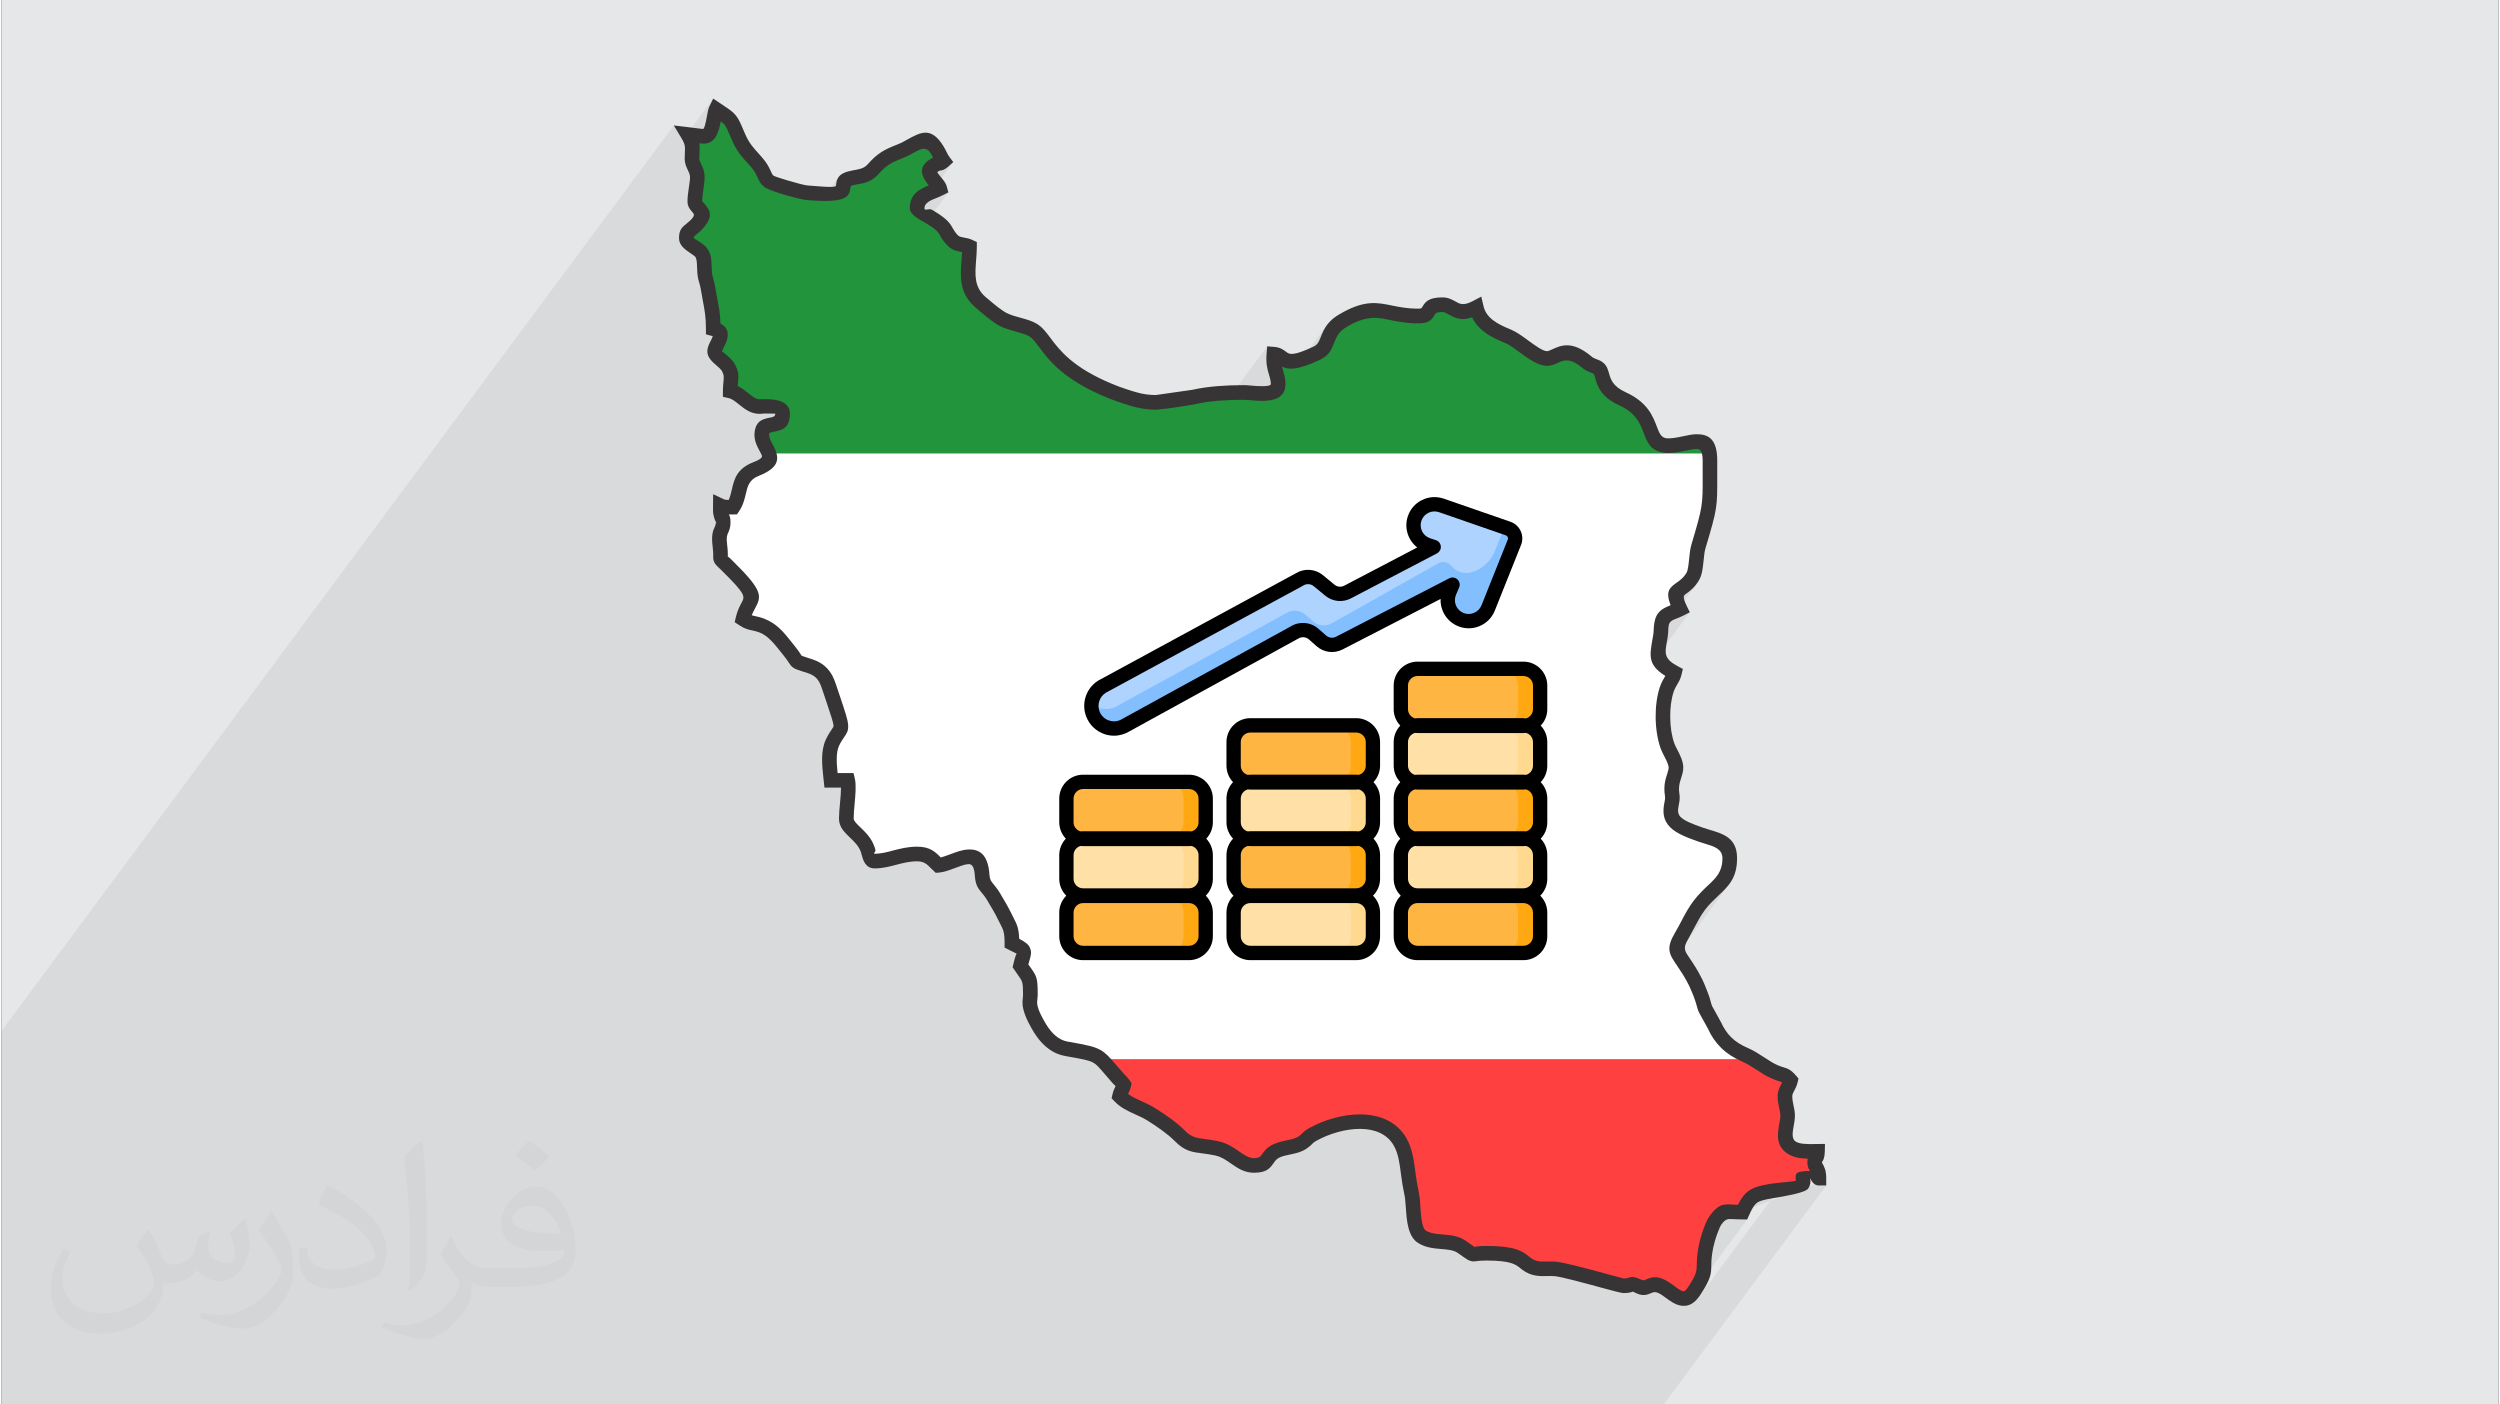
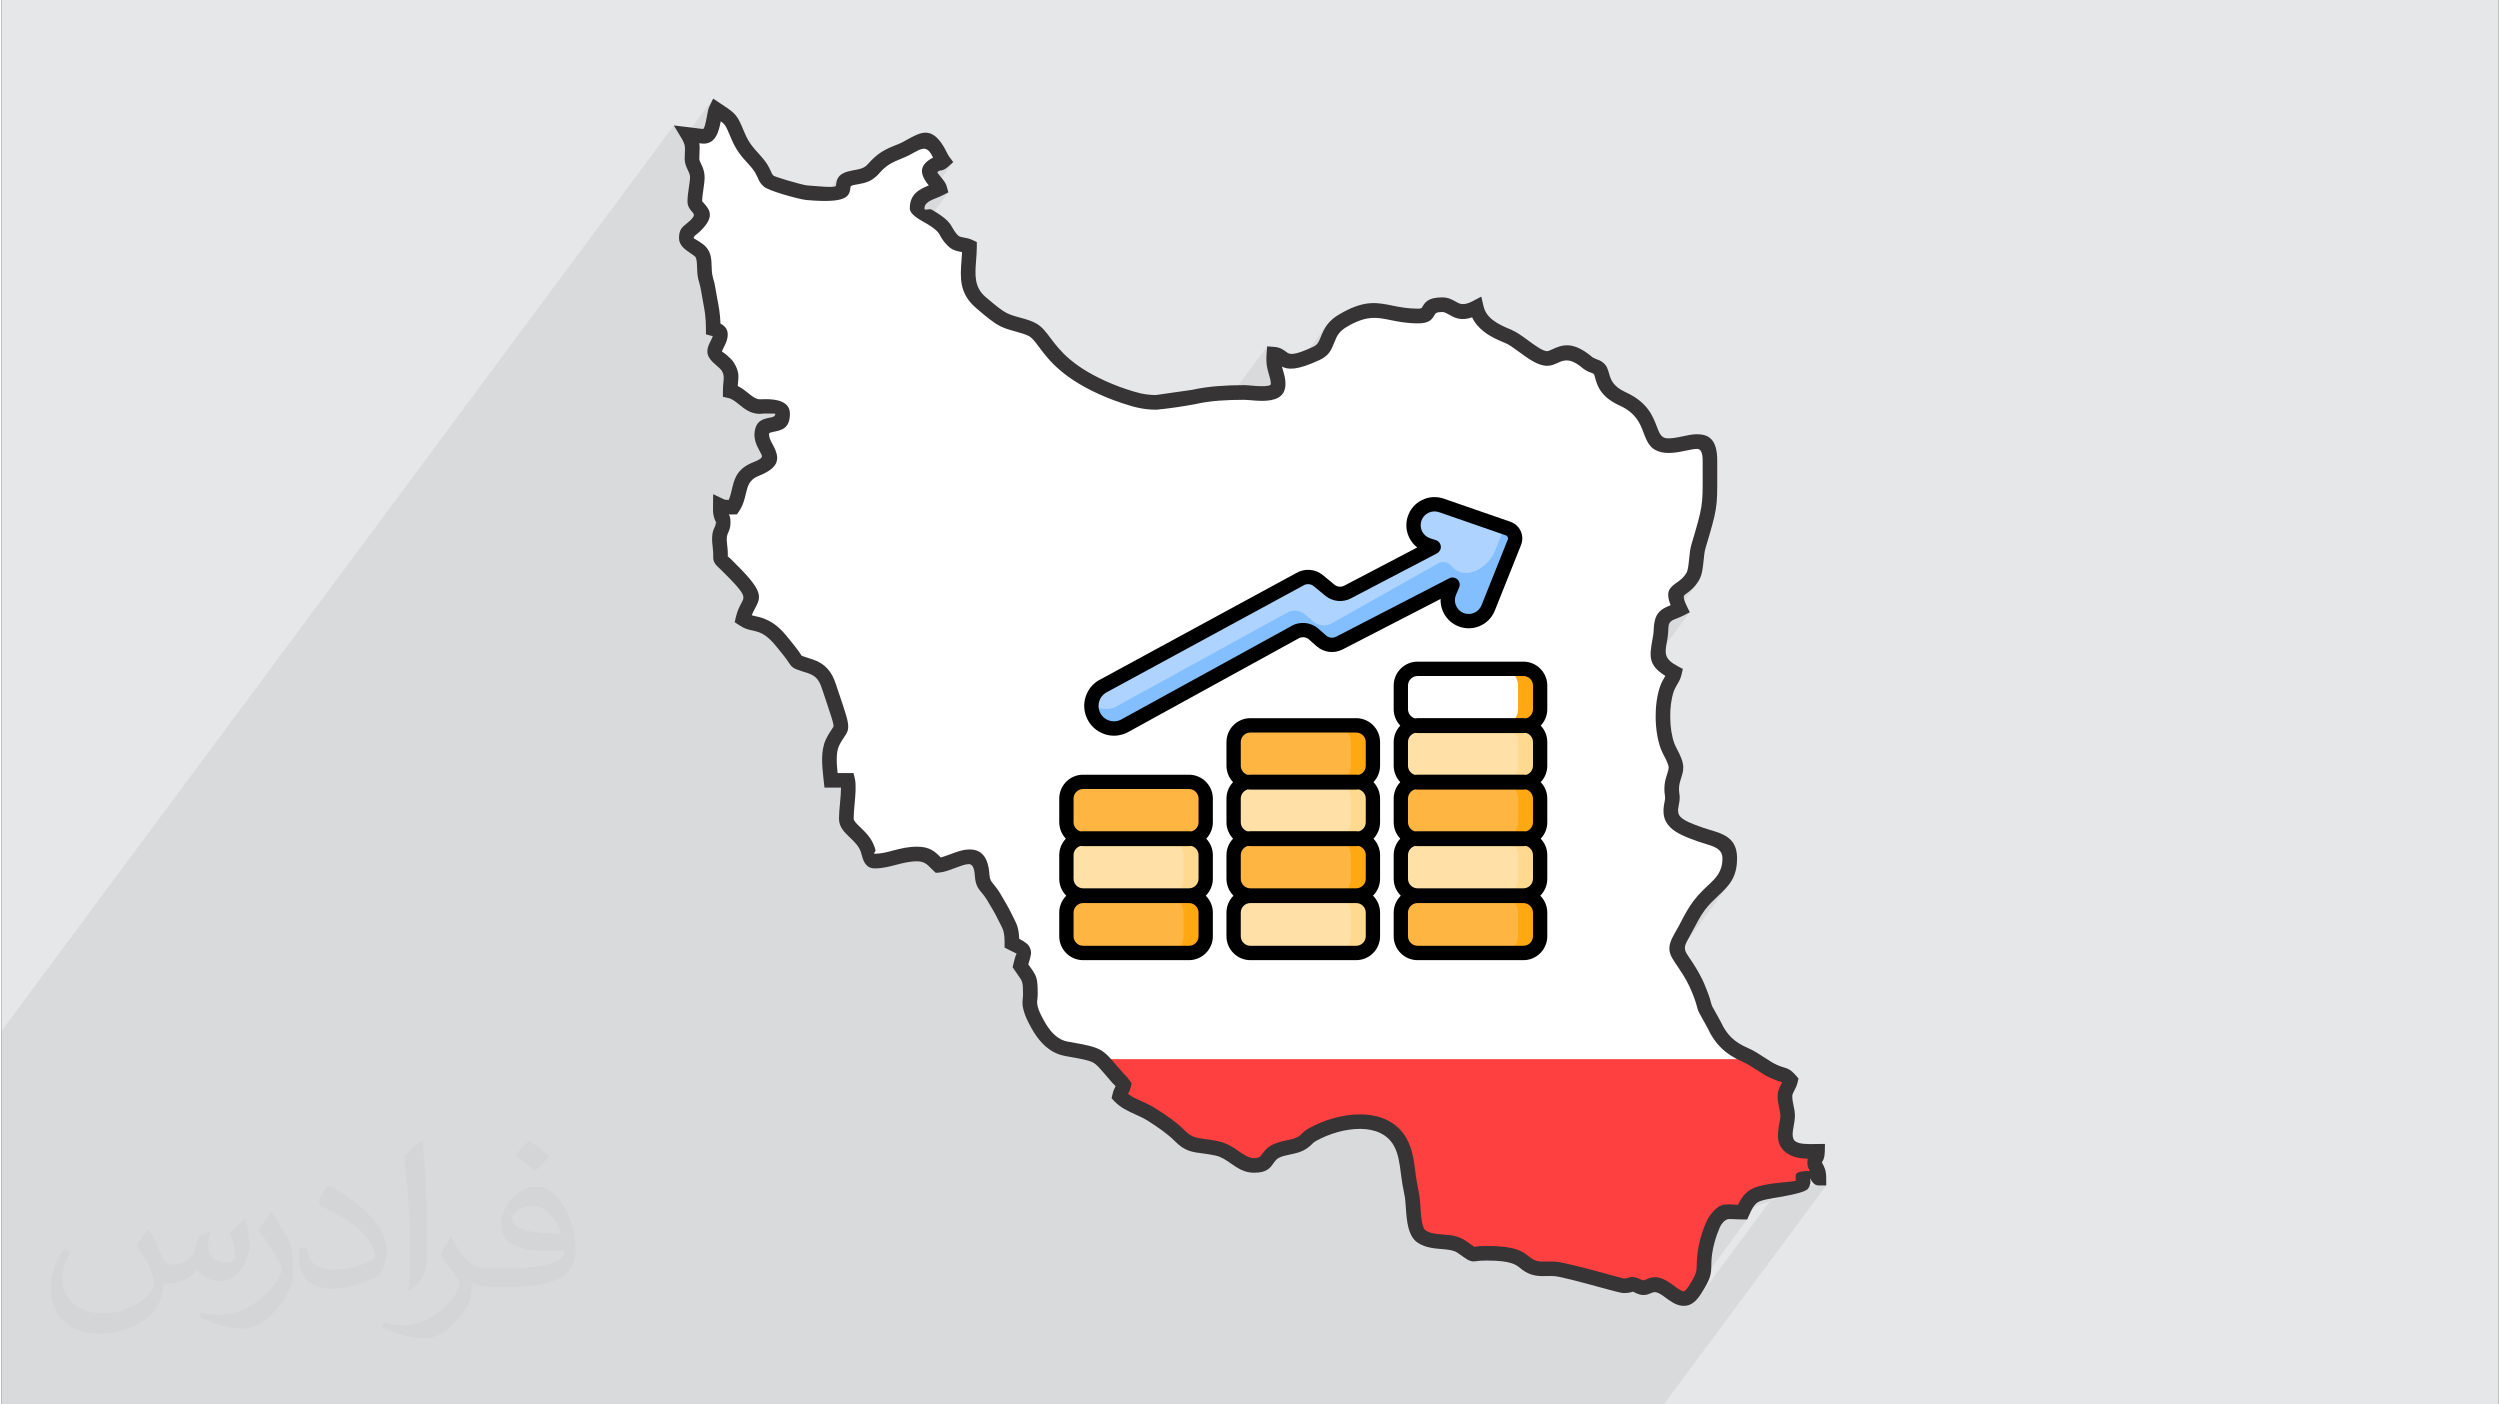
<svg xmlns="http://www.w3.org/2000/svg" xml:space="preserve" width="356px" height="200px" version="1.0" style="shape-rendering:geometricPrecision; text-rendering:geometricPrecision; image-rendering:optimizeQuality; fill-rule:evenodd; clip-rule:evenodd" viewBox="0 0 35599 20024">
  <rect x="0" y="0" width="35599" height="20024" fill="#333333" stroke="none" />
  <defs>
    <style type="text/css">
   
    .fil5 {fill:#22943B}
    .fil0 {fill:#E6E7E8}
    .fil4 {fill:#FF4040}
    .fil3 {fill:white}
    .fil6 {fill:#373435;fill-rule:nonzero}
    .fil12 {fill:#83BFFF;fill-rule:nonzero}
    .fil11 {fill:#AED3FF;fill-rule:nonzero}
    .fil9 {fill:#FFA812;fill-rule:nonzero}
    .fil7 {fill:#FFB541;fill-rule:nonzero}
    .fil10 {fill:#FFD98F;fill-rule:nonzero}
    .fil8 {fill:#FFE1A8;fill-rule:nonzero}
    .fil13 {fill:black;fill-rule:nonzero}
    .fil1 {fill:#373435;fill-opacity:0.031}
    .fil2 {fill:#373435;fill-opacity:0.078}
   
  </style>
  </defs>
  <g id="Layer_x0020_1">
    <g id="_1883531349984">
      <path class="fil0" d="M0 0l35599 0 0 20024 -35599 0 0 -20024z" />
      <path class="fil1" d="M2102 17537c67,103 111,202 155,311 31,64 48,183 198,183 44,0 107,-14 163,-45 63,-33 111,-82 135,-159l61 -200 145 -72 10 9c-19,76 -24,148 -24,206 0,169 145,233 262,233 68,0 128,-33 128,-95 0,-81 -34,-215 -78,-338 68,-68 136,-136 214,-191l12 7c34,143 53,285 53,381 0,92 -41,195 -75,263 -70,132 -194,237 -344,237 -114,0 -240,-57 -327,-163l-5 0c-83,101 -209,193 -412,193l-63 0c-10,134 -39,229 -82,314 -122,236 -480,403 -817,403 -470,0 -705,-272 -705,-631 0,-224 72,-432 184,-577l92 37c-70,134 -116,261 -116,384 0,339 274,500 591,500 293,0 657,-189 722,-404 -24,-237 -114,-348 -250,-565 42,-72 95,-144 160,-220l13 0 0 0 0 -1zm5414 -1273c99,62 196,136 290,221 -53,75 -118,143 -201,202 -94,-77 -189,-143 -286,-213 66,-74 131,-146 197,-210zm51 925c-160,0 -291,105 -291,184 0,166 320,219 702,217 -48,-197 -215,-401 -411,-401zm-359 894c208,0 390,-6 528,-41 155,-39 286,-117 286,-171 0,-14 0,-31 -5,-46 -87,9 -186,9 -274,9 -281,0 -496,-64 -581,-222 -22,-44 -36,-94 -36,-149 0,-153 65,-303 181,-406 97,-84 204,-138 313,-138 196,0 354,159 463,408 60,136 101,292 101,490 0,132 -36,243 -118,326 -153,148 -434,204 -865,204l-197 0 0 0 -51 0c-106,0 -184,-19 -244,-66l-10 0c2,24 5,49 5,72 0,97 -32,221 -97,319 -192,286 -400,410 -579,410 -182,0 -405,-70 -606,-161l36 -70c66,27 155,45 279,45 325,0 751,-313 804,-616 -12,-26 -33,-59 -65,-94 -94,-113 -155,-208 -211,-307 49,-94 92,-171 134,-239l16 -2c139,282 265,445 546,445l43 0 0 0 204 0 0 0 0 0zm-1406 299c24,-130 26,-276 26,-412l0 -202c0,-377 -48,-924 -87,-1281 68,-74 163,-160 238,-219l21 7c51,449 64,971 64,1449 0,126 -5,250 -17,341 -8,113 -73,200 -214,331l-31 -13 0 0 0 -1zm-1447 -595c7,176 94,316 397,316 189,0 349,-49 526,-133 31,-14 48,-33 48,-49 0,-112 -84,-257 -228,-392 -138,-126 -322,-237 -494,-310 -58,-26 -77,-52 -77,-76 0,-53 68,-159 123,-235l20 -2c196,103 416,254 579,425 148,158 240,316 240,489 0,127 -39,250 -102,361 -216,108 -446,191 -674,191 -276,0 -465,-129 -465,-434 0,-33 0,-85 12,-151l95 0 0 0 0 0zm-500 -503l172 278c63,103 121,214 121,391l0 227c0,183 -117,379 -306,572 -147,132 -278,188 -399,188 -180,0 -386,-56 -623,-159l26 -70c76,21 163,37 270,37 341,-2 690,-251 850,-556 19,-35 27,-68 27,-91 0,-35 -20,-74 -34,-109 -87,-165 -184,-315 -291,-453 56,-87 111,-173 172,-256l15 1 0 0 0 0z" />
      <path class="fil2" d="M25911 16798l-3 -49 -7 -38 -9 -30 -11 -23 -12 -20 -9 -19 -7 -20 -3 -23 2 -28 4 -18 6 -12 7 -10 8 -11 6 -17 5 -26 3 -40 -46 1 -48 0 -49 0 -50 -3 -48 -5 -46 -10 -44 -15 -40 -21 -46 -42 -28 -50 -12 -55 -2 -58 7 -60 10 -59 10 -57 6 -53 0 -36 -4 -35 -6 -35 -7 -36 -8 -37 -7 -38 -5 -41 -2 -42 3 -31 7 -27 11 -26 12 -26 13 -25 14 -27 12 -28 9 -32 -28 -31 -25 -21 -23 -15 -22 -11 -24 -8 -28 -9 -32 -11 -40 -15 -39 -18 -38 -21 -38 -22 -38 -23 -38 -25 -39 -25 -39 -25 -39 -25 -2197 0 1844 -2484 -46 54 -51 52 -55 53 -23 21 -22 22 -24 23 -23 24 -24 24 -23 27 -24 28 -23 29 -1579 2127 -59 0 1908 -2568 -57 70 -67 68 -74 69 -77 78 -78 93 -1626 2190 -60 0 1928 -2595 -35 40 -39 39 -42 39 -25 24 -25 24 -26 26 -26 26 -27 28 -26 30 -27 32 -27 35 -1672 2252 -1628 0 1160 -1562 32 -58 19 -64 7 -68 0 -336 -1 -35 -6 -34 -8 -33 -12 -32 -14 -29 -17 -29 -20 -26 -20 -22 20 -26 20 -27 17 -28 14 -30 12 -31 8 -33 6 -34 1 -35 0 -336 -1 -34 -5 -33 -8 -31 -11 -31 -13 -29 -17 -27 -18 -26 -19 -22 19 -26 18 -26 17 -27 13 -29 11 -31 8 -31 5 -33 1 -34 0 -255 2032 -2737 -90 46 -12 6 -12 6 -12 5 -12 5 -11 5 -12 5 -11 4 -12 5 -21 8 -20 9 -19 9 -17 11 -7 6 131 -177 -45 21 -4 2 271 -365 -25 28 -24 25 -23 21 -23 19 -22 17 -21 15 -13 9 -10 10 -186 251 -6 2 -38 19 -35 24 -28 30 -1746 2352 -9 -10 19 -26 18 -26 17 -27 10 -22 2047 -2757 -56 52 -50 38 -42 33 -177 238 -16 8 -36 21 -33 25 -29 32 -1580 2128 0 -28 1970 -2652 -17 21 -16 19 -17 17 -16 14 -16 13 -16 12 -14 11 -40 29 -34 28 -28 29 -1756 2365 0 -168 -1 -33 -5 -33 -8 -32 -11 -30 -13 -29 -17 -28 -18 -26 -19 -22 19 -26 18 -25 17 -28 13 -29 11 -30 8 -32 5 -33 1 -33 0 -337 -7 -68 -19 -64 -9 -16 2347 -3161 -32 -96 -52 -52 -71 -20 -84 3 -93 17 -99 20 -101 15 -98 -1 -91 -31 -60 -58 -41 -78 -37 -94 -46 -103 -68 -106 -106 -101 -157 -92 -110 -61 -76 -63 -51 -65 -31 -62 -20 -59 -15 -52 -18 -44 -27 -33 -16 -11 -17 -8 -19 -8 -20 -7 -21 -9 -22 -10 -22 -14 -23 -16 -110 -80 -95 -42 -80 -14 -69 8 -61 19 -54 25 -51 20 -50 9 -63 -11 -68 -29 -71 -42 -74 -50 -73 -54 -72 -52 -69 -44 -64 -33 -75 -32 -73 -35 -70 -38 -65 -45 -58 -51 -49 -60 -39 -70 -27 -81 -96 42 -77 16 -63 -4 -52 -17 -47 -25 -45 -25 -49 -19 -55 -8 -85 7 -54 18 -33 26 -62 83 -2 2 -41 18 -66 7 -36 -1 87 -117 2 -3 3 -5 15 -25 17 -25 -129 174 -116 -6 -134 -19 -118 -23 -108 -20 -108 -9 -114 10 -128 35 -149 68 -39 21 -37 22 -34 23 -31 25 -29 27 -26 31 0 0 -269 361 -100 43 151 -204 10 -17 9 -18 9 -19 8 -21 4 -11 4 -11 5 -11 5 -12 5 -13 6 -13 7 -13 7 -15 13 -24 14 -24 15 -22 -354 477 -72 21 -86 8 -59 -11 -44 -23 -37 -28 -42 -24 -56 -14m-11229 14974l-68 0 0 0 -71 0 -77 0 -77 0 -28 0 -41 0 -74 0 -46 0 -28 0 -73 0 -195 0 -32 0 -155 0 -90 0 -14 0 -35 0 -70 0 -151 0 -44 0 -79 0 -6 0 -18 0 -105 0 -99 0 -16 0 -17 0 -124 0 -7 0 -104 0 -18 0 -73 0 -36 0 -127 0 -23 0 -12 0 -233 0 -148 0 -34 0 -74 0 -74 0 -130 0 -49 0 -179 0 -41 0 -41 0 -27 0 -83 0 -85 0 -1 0 -20 0 -91 0 -33 0 -71 0 -33 0 -32 0 -21 0 -66 0 -304 0 -179 0 -35 0 -34 0 -54 0 -108 0 -57 0 -23 0 -13 0 -44 0 -6 0 -83 0 -36 0 -74 0 -519 0 -46 0 -17 0 -18 0 -38 0 -33 0 -17 0 -1 0 -2 0 -1 0 -126 0 -2 0 -10 0 -69 0 -12 0 -19 0 -51 0 -18 0 -4 0 -1 0 0 0 -90 0 -15 0 -7 0 -2 0 -14 0 -2 0 -19 0 -31 0 -7 0 -2 0 -9 0 -3 0 -8 0 -1 0 -8 0 -7 0 -6 0 -16 0 -19 0 -1 0 -15 0 -18 0 -7 0 -18 0 -3 0 -13 0 -26 0 -10 0 -14 0 -1 0 -2 0 -13 0 -4 0 -3 0 -24 0 -64 0 0 0 -4 0 -9 0 -11 0 0 0 -22 0 -5 0 -33 0 -33 0 -22 0 -19 0 -5 0 -2 0 -53 0 -11 0 -9 0 -4 0 -12 0 -5 0 -31 0 0 0 -10 0 -7 0 -45 0 -22 0 -10 0 -10 0 -81 0 -19 0 -1 0 -33 0 -28 0 0 -81 0 -14 0 -290 0 -2 0 -35 0 -35 0 -58 0 -82 0 -8 0 -98 0 0 0 -18 0 -65 0 -66 0 -24 0 -1 0 -1 0 -8 0 -33 0 -74 0 -53 0 -10 0 -5 0 -11 0 -57 0 -51 0 -1 0 -24 0 -36 0 -1 0 -9 0 -70 0 -33 0 -5 0 -68 0 -34 0 -87 0 -28 0 -29 0 -2 0 -64 0 -61 0 -80 0 -2 0 -217 0 -191 0 -46 0 -75 0 -25 0 -75 0 -21 0 -94 0 -21 0 -13 0 -81 0 -36 0 -156 0 -50 0 -50 0 -39 0 -40 0 -130 0 -16 0 -105 0 -44 0 -14 0 -119 0 0 0 -8 0 -4 0 -47 0 -89 0 -26 0 -2 0 -53 0 -7 0 -12 0 -121 0 -11 0 -77 0 -53 0 -39 0 -133 0 -5 0 -99 0 -28 0 -74 0 -1 0 -60 0 -25 0 -39 0 -16 0 -41 0 0 0 -42 0 -50 0 -8 0 -69 0 -24 0 -10 0 -1 0 -79 0 -92 0 -12 0 -25 0 -41 0 -331 9585 -12909 110 183 13 23 438 -589 -52 107 -7 14 -5 16 -5 17 -5 17 -4 18 -4 20 -4 19 -3 21 -6 31 -6 32 -7 32 -4 14 153 -206 0 1 0 -1 73 49 54 38 41 32 32 33 26 38 26 48 29 65 36 87 46 93 48 77 50 64 50 56 48 53 45 54 41 59 36 68 7 18 8 17 7 14 7 14 8 12 10 12 11 12 13 12 32 18 59 23 78 26 87 27 89 26 83 21 68 16 45 8 252 14 27 -1 179 -242 -19 29 -11 31 -7 31 -4 32 -2 7 -80 109 69 -4 22 -7 107 -143 0 0 0 0 41 -41 96 -31 38 -7 36 -7 32 -7 31 -8 29 -11 28 -14 28 -17 27 -23 11 -9 6 -6 3 -2 2 -3 3 -3 5 -7 45 -48 42 -40 41 -34 42 -29 45 -27 51 -25 58 -25 67 -27 78 -36 72 -39 68 -36 64 -26 61 -10 59 13 59 42 60 78 12 21 11 21 10 20 10 20 10 20 11 19 11 19 13 18 -169 227 1 1 15 20 70 -94 2 -3 4 -3 5 -3 5 -3 5 -2 3 -2 3 -2 3 -1 2 0 2 0 1 0 12 -2 13 -2 12 -3 13 -5 14 -7 16 -9 17 -13 20 -16 71 -64 -231 312 20 27 18 39 -124 167 15 -8 31 -13 31 -12 12 -5 11 -5 12 -5 12 -5 12 -5 12 -5 12 -6 12 -6 75 -38 -262 352 10 6 84 55 58 45 38 38 26 35 19 33 21 35 28 40 43 48 26 22 28 15 29 11 30 7 31 5 31 6 31 8 30 12 -4 112 -8 109 -6 106 1 103 13 99 32 95 55 91 85 87 36 30 38 32 40 34 42 34 42 32 42 30 42 27 41 23 50 22 54 18 56 17 57 16 56 16 53 17 49 19 43 22 70 59 67 80 73 98 93 111 123 123 165 129 218 133 283 132 27 11 25 10 24 9 24 9 25 9 26 9 27 9 29 10 53 18 53 16 53 15 54 13 57 11 58 8 62 6 67 2 529 -77 85 -17 88 -14 90 -12 91 -8 93 -7 92 -4 22 0 490 -660 -9 104 -3 51 0 46 3 42 1 8 103 -139 -3 74 5 63 9 54 12 48 13 43 1 1 11 44 9 46 3 51 -15 63 -4898 6597 10 7 33 26 3 3 28 25 9 9 21 21 15 -4 13 -4 2662 -3585 2670 -3596 43 -25 32 -27 25 -29 -2907 3914 -2472 3330 15 -5 17 -6 17 -7 -107 144 32 -7 98 -34 100 -37 35 -10 93 -125 60 0 56 10 51 21 45 34 37 48 30 65 22 82 12 101 -82 110 11 23 19 29 23 29 22 27 64 -86 10 13 11 12 10 14 12 14 11 16 12 17 12 18 12 19 -67 90 0 1 1 2 67 -91 23 38 22 38 22 37 21 37 21 37 20 38 20 39 21 40 -70 94 17 33 9 18 69 -94 17 32 15 31 13 31 11 32 9 35 2 9 887 -1194 4 0 5 1 5 0 5 1 5 0 5 0 5 0 4 0 -918 1237 4 31 3 53 32 18 28 16 24 16 21 16 17 16 14 17 12 19 9 21 7 21 4 20 1 19 -2 20 -3 20 -5 22 -6 24 -7 26 -93 125 6 9 6 9 65 -88 28 39 3 4 637 -858 17 -20 20 -17 23 -12 26 -8 27 -3 -717 966 18 28 19 34 13 37 10 41 6 50 3 63 1 80 -1 12 0 11 0 11 -1 11 -1 10 -1 10 -1 9 -1 9 -93 126 1 4 16 47 -73 97 73 -97 10 26 12 29 14 29 16 31 16 30 16 29 16 28 16 25 31 48 35 47 40 46 44 41 49 38 53 31 58 24 44 12 68 -93 84 15 73 14 63 13 55 12 48 13 43 14 38 16 35 18 -63 85 22 11 57 44 59 61 73 85 99 113 13 15 12 12 10 10 10 9 62 -84 8 8 8 7 7 8 8 9 8 9 8 10 9 12 9 14 25 37 -150 202 150 -202 -10 44 -5 18 -4 15 -5 14 -5 13 -5 12 -5 11 -5 10 -5 11 -64 86 40 29 55 31 57 29 59 27 60 27 59 29 52 30 62 -84 28 17 27 18 28 18 28 19 28 18 28 20 28 19 28 20 28 21 28 22 28 21 26 22 27 23 25 23 25 22 23 24 34 31 33 24 32 18 33 14 33 10 36 7 37 6 40 5 22 3 22 3 24 4 24 3 26 4 26 5 28 6 29 6 45 12 42 14 39 17 37 19 34 19 33 21 32 22 30 21 26 18 26 17 25 16 26 14 26 12 26 9 27 6 28 2 26 -2 21 -3 17 -5 13 -7 11 -8 9 -8 41 -55 13 -17 16 -17 18 -17 21 -17 23 -16 27 -16 27 -13 27 -11 26 -10 27 -8 26 -7 27 -7 26 -5 26 -6 -98 132 34 -11 51 -12 51 -10 50 -11 50 -15 47 -19 46 -26 20 -15 16 -14 14 -13 12 -13 13 -12 15 -13 19 -14 25 -15 156 -75 170 -58 179 -39 179 -12 172 17 157 51 135 91 105 135 32 67 24 69 19 73 15 74 11 74 10 74 10 74 10 70 5 28 5 28 6 26 5 27 5 25 4 24 5 24 3 23 7 64 6 76 6 83 9 86 14 82 22 74 31 60 44 42 69 33 71 20 74 11 74 7 73 7 72 11 68 20 64 33 71 49 45 31 28 18 21 7 22 -1 32 -4 52 -5 81 -3 187 7 136 18 95 27 66 32 50 35 44 35 51 32 68 25 34 7 35 4 36 1 37 0 37 -1 37 0 9 0 75 -101 54 8 70 14 82 18 92 23 99 25 100 27 100 26 96 26 267 72 -66 90 19 5 30 6 80 -109 19 -6 18 -5 18 -2 20 0 23 4 29 9 36 13 45 19 -64 86 23 9 9 2 78 -105 33 -14 35 -11 38 -8 42 -1 48 8 54 19 62 33 23 15 0 0 666 -896 -22 34 -22 44 -21 51 -21 56 -18 56 -16 54 -11 42 -2 6 -3 14 118 -158 100 -135 21 -25 19 -19 18 -13 18 -9 19 -4 21 -2 23 0 28 2 14 0 15 1 16 1 0 0 16 1 16 0 17 1 17 0 18 0 67 0 -540 727 -204 275 -5 9 -164 220 15 1 36 -3 35 -10 34 -16 34 -23 32 -30 33 -37 -1097 1477 -36 48 -92 0 -39 0 0 0 -1 0 -21 0 -1 0 -13 0 -10 0 -9 0 -13 0 -59 0 -3 0 -15 0 0 0 -5 0 -25 0 0 0 -25 0 -82 0 -7 0 -13 0 -3 0 -10 0 -28 0 -30 0 0 0 0 0 -72 0 0 0 -63 0 -66 0 -13 0 -182 0 -23 0 -19 0 -10 0 -30 0 -15 0 -118 0 -77 0 -21 0 -57 0 -26 0 -200 0 -95 0 -683 0 -67 0 -41 0 -26 0 -134 0 -51 0 -48 0 -48 0 -156 0 -10 0 -563 0 -77 0 -51 0 -27 0 -58 0 -94 0 -3 0 0 0 -1 0 -53 0 -127 0 -6 0 -6 0 -16 0 -35 0 -38 0 -59 0 -71 0 -37 0 -23 0 -27 0 -43 0 -45 0 -259 0 -11 0 -12 0 -337 0 -121 0 -77 0 -14 0 -90 0 -10 0 -89 0 -32 0 -58 0 -128 0 -287 0 -3 0 -51 0 -3 0 -50 0 -2 0 -31 0 -44 0 0 0 -58 0 0 0 -69 0 -18 0 -25 0 -25 0 -11 0 -102 0 -8 0 -32 0 -63 0 -24 0 -27 0 -20 0 -4 0 -79 0 -15 0 -29 0 -58 0 -57 0 -8 0 -3 0 -34 0 -45 0 -102 0 -8 0 -94 0 -21 0 -5 0 -36 0 -3 0 0 0 -3 0 -24 0 -25 0 -28 0 -41 0 -3 0 0 0 -7 0 -37 0 -7 0 -7 0 -21 0 -30 0 -3 0 -3 0 -10 0 -2 0 -19 0 -13 0 -1 0 -13 0 -29 0 -4 0 -24 0 -18 0 -2 0 -15 0 -37 0 -6 0 -7 0 -3 0 -4 0 -25 0 -3 0 -28 0 0 0 -2 0 -15 0 -1 0 -8 0 -6 0 -16 0 -9 0 0 0 -6 0 -14 0 -9 0 -7 0 -3 0 -8 0 -14 0 -1 0 -6 0 -5 0 -1 0 -30 0 -15 0 -27 0 -8 0 -9 0 0 0 -7 0 -5 0 -32 0 0 0 -14 0 0 0 -24 0 -44 0 -1 0 -10 0 -7 0 -16 0 -46 0 -49 0 -7 0 -46 0 -8 0 -71 0 -23 0 -10 0 -8 0 -7 0 -6 0 -11 0 -19 0 -3 0 -61 0 -9 0 -3 0 -8 0 -3 0 -21 0 0 0 -20 0 0 0 -6 0 -5 0 -27 0 0 0 -5 0 -15 0 0 0 -6 0 -7 0 -4 0 -4 0 -28 0 -18 0 -1 0 -14 0 -20 0 -3 0 -8 0 -15 0 -19 0 -83 0 -2 0 -6 0 -11 0 -8 0 -36 0 -4 0 -25 0 -10 0 -4 0 -2 0 -13 0 -6 0 -15 0 -5 0 0 0 -2 0 -4 0 0 0 -21 0 -4 0 -69 0 -10 0 -12 0 -32 0 -39 0 -19 0 -1 0 -5 0 -19 0 -9 0 -3 0 -7 0 -13 0 -12 0 -7 0 -26 0 -45 0 -5 0 -78 0 -19 0 -8 0 -50 0 -39 0 -1 0 -1 0 -4 0 -21 0 -4 0 -4 0 -7 0 -4 0 -21 0 -3 0 -3 0 -77 0 -12 0 -32 0 0 0 -7 0 -37 0 -14 0 -21 0 -13 0 -3 0 -26 0 -4 0 -2 0 -4 0 -11 0 -18 0 -46 0 -102 0 -7 0 -36 0 -14 0 -15 0 -15 0 -11 0 0 0 -4 0 -25 0 0 0 -5 0 -1 0 -6 0 -24 0 -3 0 -70 0 -11 0 -6 0 -5 0 -32 0 0 0 -7 0 -37 0 -14 0 -1 0 -14 0 0 0 -2 0 -1 0 -9 0 -8 0 -3 0 -18 0 -12 0 -1 0 -9 0 -25 0 -12 0 -16 0 -6 0 -5 0 -6 0 -27 0 -2 0 -29 0 -19 0 -9 0 -16 0 -2 0 -6 0 -15 0 -3 0 -18 0 -11 0 -8 0 -8 0 -9 0 -2 0 -16 0 0 0 -4 0 -6 0 -5 0 -7 0 -7 0 -1 0 -4 0 -1 0 -6 0 -5 0 -71 0 -12 0 -12 0 -20 0 -1 0 -4 0 -7 0 0 0 -46 0 -12 0 -1 0 -3 0 -7 0 -22 0 -4 0 -4 0 -1 0 -5 0 -10 0 -12 0 -2 0 -8 0 -8 0 -15 0 -46 0 -15 0 -25 0 -6 0 -56 0 -8 0 -6 0 -32 0 -21 0 -1 0 -34 0 -5 0 -1 0 -19 0 -15 0 -5 0 -2 0 -4 0 -12 0 -1 0 -8 0 -4 0 -79 0 -12 0 -32 0 -39 0 -19 0 -23 0 -5 0 -6 0 -3 0 -20 0 -12 0 -26 0 -7 0 -27 0 -6 0 -13 0 -19 0 -20 0 -24 0 -34 0 -5 0 -8 0 -4 0 -41 0 -4 0 -40 0 -5 0 -21 0 -4 0 -5 0 -7 0 -13 0 -11 0 -3 0 -67 0 -7 0 -6 0 -5 0 -7 0 -32 0 -1 0 -6 0 -37 0 -9 0 -5 0 -22 0 -11 0 -1 0 -3 0 -5 0 -26 0 -1 0 -33 0 -3 0 -10 0 -13 0 -3 0 -17 0 -32 0 -48 0 -22 0 -4 0 -4 0 -2 0 -25 0 -28 0 -2 0 -1 0 -6 0 -6 0 -9 0 -15 0 -25 0 0 0 -5 0 0 0 -1 0 -6 0 -4 0 -7 0 -15 0 -29 0 -20 0 -1 0 -44 0 -10 0 -10 0 -7 0 -40 0 -14 0 -3 0 -43 0 -30 0 -13 0 -1 0 -5 0 -57 0 0 0 -36 0 -6 0 -45 0 -32 0 -31 0 -54 0 -7 0 -8 0 -6 0 -1 0 -14 0 -42 0 -22 0 -3 0 -18 0 -20 0 -34 0 -44 0 -45 0 -5 0 -3 0 -13 0 -9 0 -51 0 -14 0 -42 0 -78 0 -26 0 -4 0 -27 0 -13 0 -40 0 -5 0 -29 0 -7 0 -10 0 -5 0 -103 0 -2 0 -32 0 -24 0 -11 0 -29 0 -28 0 -3 0 -20 0 -9 0 -59 0 -188 0 -4 0 -2 0 -3 0 -1 0 -59 0 -7 0 -12 0 -3 0 -44 0 0 0 -5 0 -12 0 -28 0 -4 0 -1 0 -4 0 -6 0 -34 0 -37 0 -1 0 -4 0 -52 0 -10 0 -20 0 -35 0 -39 0 -99 0 -60 0 -40 0 -89 0 -66 0 -31 0 -29 0 -1 0 -85 0 -2 0 -40 0 -21 0 -18 0 -104 0 -32 0 -26 0 -1 0 -5 0 -32 0 -6 0 -6 0 -23 0 0 0 -14 0 -26 0 -14 0 -8 0 -1 0 0 0 -32 0 -4 0 -33 0 -20 0 -9 0 -21 0 -10 0 -42 0 -31 0 -67 0 -27 0 -6 0 -4 0 -26 0 -41 0 -52 0 -26 0 -103 0 -24 0 -19 0 -91 0zm16483 0l-52 0 0 0 -32 0 -8 0 -12 0 -78 0 -2 0 -62 0 -56 0 -30 0 55 -74 2086 -2809 42 -56 34 -6 54 -9 67 -12 73 -14 41 -8 35 -8 72 -18 16 -6 150 -202 2 -1 5 12 10 20 16 23 23 22 5 4 25 13 38 7 104 0 -2318 3122 -105 0 -77 0 -43 0 -78 0zm871 -1888l254 -342 -254 342zm-9603 -3814l111 -148 -111 148zm78 429l67 -90 -67 90zm1112 703l63 -85 -63 85zm2005 1058l-71 96 71 -96zm2163 679l92 -125 -92 125zm169 525l62 -83 -62 83zm565 143l62 -84 -62 84zm1045 307l66 -88 -66 88zm2643 -778l-665 896m1015 -1003l-46 -1 -61 -3 -4 0 75 -100 -52 -3 -76 101 -35 2 -37 10 -36 20 -36 33 -42 48m1406 -506l63 -84 -103 0 -66 2 -37 4 -17 7 -73 98 -13 4 -64 15 -31 5 74 -100 -19 5 -33 5 -43 5 -49 5 -52 5 -52 5 -47 5 -40 6 -90 122 -12 2 -69 17 -57 20 -47 27 -41 36 -37 47 0 0 -101 136m-1731 2743l1 0m-5163 -3411l214 -289m-1447 -378l-62 84 62 -84zm1510 -10614l79 -106 17 62 6 21 6 21 6 22 5 22 4 23 3 24 2 26 1 27 -4972 6696m0 0l4972 -6696 -7 67 -21 54 -4907 6609" />
      <g>
        <path class="fil3" d="M9985 1942l-201 -24c89,147 60,183 60,347 0,85 69,143 76,246 5,84 -35,242 -35,359 0,112 221,140 5,349 -73,71 -127,79 -127,176 0,79 156,140 206,198 74,87 35,221 65,359 15,67 25,78 39,163 36,219 74,331 74,572 213,57 20,225 20,323 0,69 145,147 187,217 79,133 35,179 35,348 167,39 250,222 424,222 52,0 323,-25 323,101 0,238 -268,83 -295,270 -32,226 314,363 -85,520 -292,115 -195,346 -326,542 -90,0 -118,11 -182,-20 0,56 -4,79 9,132 20,77 31,21 31,110 0,123 -76,102 -46,329 32,237 -42,141 112,292 525,517 293,424 217,752 104,70 147,47 269,94 171,66 267,209 380,347 170,209 42,144 311,234 146,49 214,132 264,281 248,745 193,515 53,805 -73,152 -38,377 -22,539l238 1c28,120 -20,384 -20,545 0,152 233,226 306,441 16,48 32,164 98,164 211,0 369,-101 606,-101 167,0 220,84 302,162 223,-19 594,-339 625,142 10,157 75,159 162,303 59,99 112,188 166,298 62,127 97,156 97,367 225,119 175,91 121,323 122,182 141,156 141,404 0,103 -28,119 23,260 23,66 77,164 116,227 78,129 197,260 374,292 519,93 426,70 734,416 38,43 54,49 85,96 -18,77 -42,85 -60,162 121,128 293,161 448,258 141,88 298,194 415,312 164,166 275,120 529,177 227,51 324,242 525,242 213,0 162,-124 305,-200 127,-67 277,-49 394,-131 62,-44 59,-66 134,-109 388,-217 1019,-312 1253,110 96,172 100,390 131,575 13,76 29,146 38,205 24,150 4,484 139,567 178,110 402,32 565,142 232,157 91,92 352,92 580,0 480,154 697,211 90,24 192,4 290,14 176,16 925,240 970,240 148,0 72,-54 230,14 140,61 154,-135 408,54 160,120 255,183 376,-4 206,-316 91,-272 162,-624 19,-94 84,-310 141,-384 119,-153 156,-106 379,-106 101,-229 162,-258 407,-300 56,-10 425,-66 443,-94 56,-86 -90,-90 240,-90 0,-147 -61,-152 -61,-222 0,-91 38,-35 41,-162 -119,0 -271,13 -371,-53 -152,-101 -63,-300 -55,-434 5,-96 -39,-183 -39,-300 0,-85 60,-133 81,-222 -82,-95 -106,-72 -222,-121 -144,-61 -270,-179 -436,-250 -206,-89 -339,-218 -429,-419l-123 -220c-22,-45 -26,-86 -44,-138 -24,-73 -66,-180 -98,-245 -199,-407 -359,-403 -203,-667 84,-143 150,-300 251,-435 206,-272 436,-323 436,-674 0,-251 -220,-269 -411,-335 -361,-126 -472,-204 -416,-453 22,-97 0,-108 0,-201 0,-135 60,-213 60,-303 0,-99 -89,-223 -118,-305 -83,-226 -91,-580 -11,-813 37,-109 89,-146 109,-234 -288,-153 -245,-262 -203,-508 15,-89 5,-104 17,-182 23,-155 148,-158 267,-219 -159,-332 36,-220 180,-465 55,-94 42,-300 79,-426 188,-631 165,-558 165,-1228 0,-464 -359,-177 -637,-213 -300,-40 -108,-437 -606,-663 -342,-156 -257,-368 -348,-439 -40,-31 -100,-33 -160,-83 -319,-269 -435,-55 -570,-55 -158,0 -392,-248 -554,-315 -201,-83 -402,-180 -456,-412 -285,151 -323,-40 -484,-40 -276,0 -124,161 -343,161 -457,0 -583,-198 -1016,34 -108,57 -187,112 -242,222 -62,123 -61,214 -190,275 -514,242 -435,29 -611,14 -18,216 60,279 60,424 0,200 -353,121 -484,121 -241,0 -499,14 -722,65l-529 77c-183,0 -314,-41 -457,-89 -81,-27 -134,-46 -207,-76 -852,-350 -889,-739 -1092,-865 -105,-64 -291,-84 -418,-147 -106,-53 -231,-166 -323,-242 -270,-225 -168,-500 -168,-802 -80,-38 -168,-17 -236,-86 -139,-140 -52,-167 -317,-329 -37,-22 -193,-103 -193,-130 0,-191 198,-219 322,-282 -26,-100 -256,-225 -73,-336 74,-45 66,-4 126,-56 -35,-47 -54,-102 -88,-158 -160,-261 -305,-72 -521,14 -194,77 -265,115 -391,255 -20,23 6,-2 -30,30 -74,67 -142,74 -249,94 -352,65 156,290 -670,216 -83,-7 -497,-126 -541,-165 -38,-32 -49,-60 -71,-111 -86,-199 -247,-249 -364,-524 -112,-264 -95,-241 -317,-390 -42,88 -34,407 -202,384z" />
        <path class="fil4" d="M15674 15100l9303 0c107,65 203,139 308,184 116,49 140,26 222,121 -21,89 -81,137 -81,222 0,117 44,204 39,300 -8,134 -97,333 55,434 100,66 252,53 371,53 -3,127 -41,71 -41,162 0,70 61,74 61,222 -330,0 -184,4 -240,90 -18,28 -387,84 -444,94 -244,42 -305,71 -406,300 -223,0 -260,-47 -378,106 -58,74 -123,290 -142,384 -71,352 44,308 -162,625 -121,186 -216,123 -376,3 -254,-189 -268,7 -408,-54 -158,-69 -82,-14 -230,-14 -46,0 -794,-224 -970,-240 -98,-10 -200,10 -290,-14 -217,-57 -117,-211 -697,-211 -261,0 -120,65 -352,-92 -163,-110 -387,-32 -565,-142 -135,-83 -115,-417 -139,-567 -9,-59 -25,-129 -38,-205 -31,-185 -35,-403 -131,-575 -234,-422 -865,-327 -1253,-110 -75,43 -72,66 -134,109 -117,82 -266,63 -394,131 -143,76 -92,200 -305,200 -201,0 -298,-191 -525,-242 -254,-57 -365,-11 -529,-177 -117,-118 -274,-224 -415,-312 -155,-97 -327,-130 -448,-258 18,-77 42,-85 60,-162 -31,-47 -47,-53 -85,-96 -123,-138 -182,-217 -241,-269z" />
-         <path class="fil5" d="M24350 6465l-13410 0c-29,-85 -116,-179 -99,-297 27,-187 295,-32 295,-270 0,-126 -270,-101 -323,-101 -174,0 -257,-183 -424,-222 0,-169 44,-215 -35,-348 -42,-70 -187,-148 -187,-217 0,-98 193,-266 -20,-323 0,-241 -38,-353 -74,-572 -14,-85 -24,-96 -39,-163 -30,-138 9,-272 -65,-359 -50,-58 -206,-119 -206,-198 0,-97 54,-105 127,-176 216,-209 -5,-237 -5,-349 0,-117 40,-275 35,-359 -7,-103 -76,-161 -76,-246 0,-164 29,-200 -60,-347l202 24c167,23 159,-296 201,-384 222,149 205,125 317,390 117,275 278,325 364,524 22,51 33,79 71,111 44,39 458,157 541,165 826,74 318,-151 670,-216 107,-20 175,-27 249,-94 36,-32 10,-7 30,-30 126,-140 197,-178 391,-255 216,-86 361,-275 521,-14 34,56 53,111 88,158 -60,52 -52,11 -126,56 -183,111 47,236 73,336 -124,63 -322,91 -322,282 0,27 156,108 193,130 265,162 178,189 317,329 68,69 156,48 236,86 0,302 -102,577 168,802 92,76 217,189 323,242 127,63 313,83 418,147 203,126 240,515 1092,865 73,30 126,49 207,76 143,48 274,89 457,89l529 -77c223,-51 481,-65 722,-65 131,0 485,79 485,-121 0,-145 -79,-208 -61,-424 176,15 97,228 611,-14 129,-61 128,-152 190,-275 55,-110 134,-165 242,-222 433,-232 559,-34 1016,-34 219,0 67,-161 343,-161 161,0 199,191 484,40 54,232 255,329 456,412 162,67 396,315 554,315 135,0 251,-214 570,55 60,50 120,52 160,83 91,71 6,283 348,439 498,226 306,623 606,663 255,33 579,-206 630,114z" />
        <path class="fil6" d="M9973 2045l-25 -3c7,42 5,83 3,135l-3 88c0,19 12,44 25,70 22,47 46,97 50,169 4,53 -6,120 -16,191 -9,60 -18,123 -18,175l23 25c81,93 166,190 -49,399 -24,23 -44,39 -62,53 -20,16 -33,27 -33,48 0,5 39,22 76,47 39,26 77,51 104,84 69,81 73,172 76,271 1,43 3,89 12,133l14 56c9,28 17,55 26,112l27 153c23,119 42,219 47,363 106,53 117,137 93,229 -10,38 -28,73 -45,107 -13,28 -27,54 -27,60 0,6 33,21 64,49 41,36 82,71 108,114 73,123 67,187 57,288l-4 42c57,28 104,65 150,102 54,44 108,88 167,88l85 -2c141,0 342,26 342,207 0,212 -119,236 -236,259 -29,6 -58,12 -60,25 -7,48 22,103 49,152 14,27 28,53 40,82 54,138 42,258 -239,369 -135,53 -157,148 -181,249 -19,81 -39,167 -97,254l-31 46 -117 1c16,21 25,44 25,117 0,70 -17,107 -34,145 -14,30 -28,62 -14,170 11,84 10,132 10,161 -1,3 -3,1 -3,0l-1 2c3,6 8,4 33,27l42 41c445,437 409,505 311,687 -13,25 -28,53 -41,87l48 12c36,8 76,16 133,38 175,68 276,193 379,323l45 56c53,65 79,105 96,132l10 16c2,2 22,8 67,23l89 29c91,30 158,73 212,132 52,56 89,127 118,215l57 169c80,238 115,344 120,418 6,84 -18,118 -59,178 -18,27 -43,62 -70,118 -47,99 -35,256 -21,391l227 0 19 81c21,90 8,228 -4,362 -7,73 -13,145 -13,206 0,32 44,75 95,124 75,72 160,153 204,284l12 40c6,22 -38,53 -12,53 89,0 173,-22 258,-45 105,-27 213,-56 348,-56 182,0 257,73 337,154 39,-10 84,-27 130,-44 83,-31 168,-64 251,-69 166,-11 294,64 313,361 4,68 26,95 57,132 26,32 57,69 90,123l1 2c61,103 116,194 170,304l25 51c47,91 75,146 81,299 92,50 135,79 157,139 22,57 10,99 -11,172l-16 55 28 39c89,125 106,148 106,385 0,32 -3,59 -6,83 -4,37 -6,65 21,142 9,25 24,57 41,90 22,43 46,86 66,118 35,56 78,113 130,157 48,42 106,74 174,86l30 5c239,43 347,63 439,115 78,44 127,101 215,203l110 127 29 31c22,21 39,38 65,77l25 37 -10 44c-12,49 -26,77 -39,104l-2 3c55,42 122,72 191,103 62,28 125,57 191,98 73,45 150,96 223,149 76,56 149,115 210,178 92,92 167,101 278,115 57,8 122,16 201,34 125,28 211,88 292,145 70,48 135,94 210,94 75,0 93,-26 113,-54 31,-44 65,-93 143,-134 72,-38 143,-52 212,-67 63,-13 126,-26 171,-57 19,-13 31,-25 41,-36 24,-24 47,-47 102,-78l6 -3c207,-115 479,-198 731,-195 269,2 518,98 657,345l1 3c81,146 103,313 123,471 6,43 11,86 20,137l38 206c7,43 10,91 13,145 9,138 21,315 78,349 67,42 154,49 240,56 113,9 224,18 328,89l127 89c7,2 -3,-2 3,-3 30,-5 77,-12 164,-12 422,0 522,80 613,154 30,24 59,47 111,60 40,11 90,10 141,9 44,-1 87,-2 132,2 119,12 446,100 693,167l267 72c42,0 54,-4 63,-8 55,-19 75,-26 208,32 14,5 30,-1 46,-8 86,-37 180,-77 383,74 68,51 121,89 153,93 17,2 39,-17 74,-70 115,-177 116,-222 117,-307 1,-64 3,-145 30,-281 11,-58 39,-158 72,-247 26,-72 58,-139 89,-180 126,-163 184,-160 344,-151l52 3c47,-95 92,-156 155,-200 75,-53 162,-74 299,-98l36 -5c92,-15 305,-27 335,-41 -10,-110 -8,-134 201,-139 -19,-34 -36,-63 -36,-118 0,-24 2,-42 5,-57 -99,-2 -202,-15 -288,-72 -173,-114 -143,-284 -116,-434 6,-33 12,-65 14,-93 2,-33 -7,-73 -15,-115 -12,-54 -24,-111 -24,-178 0,-73 25,-121 52,-171l12 -23c-15,-10 -29,-14 -47,-19 -24,-8 -54,-17 -94,-35 -81,-34 -150,-79 -222,-126 -68,-44 -138,-90 -215,-123 -115,-50 -210,-111 -289,-189 -80,-77 -143,-169 -193,-280l-122 -221c-19,-37 -27,-69 -36,-103l-14 -48c-12,-38 -29,-83 -45,-124 -16,-40 -33,-79 -47,-108 -61,-124 -120,-210 -165,-277 -124,-181 -174,-253 -35,-488 32,-54 58,-103 83,-151 52,-100 106,-201 175,-293 72,-95 144,-163 209,-225 115,-107 206,-193 206,-387 0,-133 -119,-169 -243,-206l-98 -31c-195,-68 -324,-125 -404,-205 -94,-95 -115,-206 -79,-368 9,-43 7,-62 4,-86 -4,-26 -8,-55 -8,-93 0,-90 22,-156 41,-215 10,-33 20,-63 20,-88 0,-42 -34,-108 -64,-166 -18,-36 -36,-71 -48,-103 -46,-125 -71,-284 -73,-443 -2,-156 18,-314 61,-440 22,-64 46,-104 68,-140l9 -16c-248,-154 -225,-283 -184,-520l9 -50c7,-41 8,-63 9,-85 1,-27 2,-55 8,-94 26,-170 121,-214 233,-258 -78,-205 -13,-252 100,-332 38,-27 86,-62 127,-132 21,-35 29,-115 37,-195 7,-72 14,-145 33,-207 162,-547 162,-553 160,-1001l0 -198c-1,-131 -34,-164 -82,-164 -44,0 -100,12 -159,25 -97,20 -201,42 -305,29 -198,-26 -243,-143 -299,-292 -46,-121 -105,-274 -337,-380 -274,-124 -319,-281 -351,-396 -8,-29 -15,-53 -18,-55 -5,-4 -19,-9 -33,-15 -39,-14 -82,-31 -130,-70 -179,-152 -271,-110 -347,-75 -50,23 -97,44 -156,44 -129,0 -265,-99 -396,-195 -73,-54 -144,-106 -197,-128 -107,-44 -216,-92 -307,-163 -71,-55 -130,-121 -170,-205 -162,56 -250,6 -335,-42 -30,-17 -59,-34 -89,-34 -86,0 -97,19 -107,36 -38,64 -73,126 -236,126 -168,0 -295,-26 -407,-49 -176,-36 -312,-63 -561,69 -47,26 -88,50 -121,79 -30,26 -55,57 -77,99 -12,25 -24,55 -35,82 -40,99 -71,177 -202,240 -327,153 -455,142 -541,96l17 62c17,57 33,111 33,186 0,197 -160,241 -335,241 -56,0 -115,-5 -166,-10 -35,-3 -66,-5 -88,-5 -119,0 -242,3 -360,12 -118,10 -233,25 -339,50 -158,30 -392,65 -552,79 -100,0 -185,-11 -266,-29 -74,-16 -147,-40 -224,-65l-109 -38 -104 -40c-622,-256 -830,-534 -971,-723 -51,-68 -92,-123 -137,-151 -44,-26 -114,-46 -186,-66 -77,-21 -156,-43 -224,-76 -101,-50 -211,-144 -301,-220l-42 -36c-251,-210 -234,-441 -214,-693l7 -110 -9 -2c-66,-12 -131,-24 -195,-89 -62,-62 -86,-104 -108,-144 -24,-44 -46,-82 -189,-169l-33 -19c-80,-44 -211,-118 -211,-200 0,-205 136,-273 271,-328 -19,-23 -38,-47 -54,-74 -63,-104 -75,-209 83,-305l32 -18 -29 -53c-70,-114 -144,-72 -238,-21 -47,26 -96,54 -155,77 -92,37 -154,64 -204,96 -49,31 -93,70 -148,132 -5,10 -29,31 -39,39 -89,80 -163,93 -271,113l-29 5c-60,11 -63,22 -64,32 -15,126 -30,239 -632,185 -52,-4 -203,-43 -337,-83 -120,-37 -233,-78 -264,-106 -55,-47 -70,-82 -96,-142l-3 -6c-33,-77 -82,-130 -134,-188 -76,-82 -159,-172 -229,-338l-14 -33c-42,-99 -63,-149 -88,-179 -12,-15 -29,-29 -53,-47 -30,159 -80,343 -281,316zm-177 -231l203 25c23,3 43,-103 58,-184 10,-56 19,-105 37,-142l52 -107 136 91c95,63 143,95 186,148 43,52 68,111 118,230l14 32c56,132 126,208 190,278 66,73 127,140 173,246l3 7c14,32 22,51 41,67 8,7 92,35 188,64 123,37 256,72 294,75 403,36 406,18 408,-2 10,-84 21,-173 234,-212l29 -5c74,-14 124,-23 170,-64l22 -22c70,-78 125,-128 191,-170 65,-42 136,-73 239,-113 44,-17 89,-42 131,-66 191,-105 343,-189 516,95 16,25 29,52 42,77 13,27 26,53 41,73l57 76 -71 64c-56,49 -83,53 -117,57 -4,0 -9,1 -24,10 -15,9 -16,15 -13,20 11,18 29,39 46,60 37,44 73,86 87,140l22 81 -75 38c-32,17 -64,29 -95,42 -82,32 -171,68 -171,148 0,40 64,-3 103,18l40 23c190,116 224,176 263,246 16,27 33,58 73,99 18,18 51,24 84,30 39,7 79,14 124,36l60 28 0 65c0,68 -6,137 -11,204 -15,197 -29,377 140,518l43 36c81,69 180,152 260,192 53,26 120,45 186,63 88,24 174,48 240,89 78,49 130,118 194,204 128,170 315,420 884,654l96 38 104 36c67,22 131,43 202,59 65,14 135,23 216,23l516 -74c117,-26 240,-43 365,-53 127,-10 254,-14 376,-14 29,0 65,3 106,7 46,4 99,8 148,8 66,0 126,-6 126,-32 0,-46 -11,-86 -24,-127 -23,-77 -48,-161 -36,-305l9 -104 103 8c83,7 125,39 168,71 44,33 89,67 391,-76 57,-27 75,-71 98,-128 11,-28 23,-60 43,-99 34,-68 76,-119 126,-163 47,-40 100,-72 160,-104 314,-168 482,-134 700,-89 100,20 213,43 365,43 43,0 50,-10 56,-22 39,-67 81,-139 287,-139 83,0 137,30 192,61 53,31 109,63 244,-9l119 -63 31 132c20,89 70,153 135,203 72,56 165,98 259,136 76,32 158,91 241,152 104,76 211,155 273,155 15,0 42,-13 70,-25 129,-59 286,-132 567,104 20,17 46,27 69,36 31,11 59,22 88,45 57,44 72,98 90,162 22,76 51,180 237,264 310,142 386,338 445,495 32,84 58,150 132,160 68,8 154,-10 235,-27 71,-15 138,-30 202,-30 171,0 290,76 290,373l0 198c2,480 2,486 -169,1060 -13,45 -19,107 -25,169 -11,103 -21,206 -65,280 -62,107 -131,156 -185,195 -36,25 -55,39 9,173l44 91 -90 46c-32,17 -64,29 -94,41 -58,22 -108,42 -117,100 -5,34 -6,52 -6,70 -1,31 -3,62 -11,114l-9 51c-29,162 -43,242 158,348l70 37 -18 78c-14,62 -37,101 -62,143 -17,29 -36,61 -50,101 -36,105 -52,238 -50,370 1,136 22,271 60,374 8,21 23,49 38,80 41,79 88,170 88,261 0,55 -15,101 -31,152 -14,43 -30,92 -30,151 0,31 3,49 5,65 6,45 10,80 -7,159 -20,86 -13,139 24,176 52,53 158,98 324,155l89 28c201,60 393,118 393,406 0,283 -121,397 -272,539 -59,56 -125,117 -186,198 -61,81 -109,173 -157,264 -30,57 -60,114 -87,161 -72,121 -44,162 27,265 48,71 111,163 180,303 16,33 35,77 52,121 20,50 39,100 51,137l17 60c6,23 12,44 20,62l125 226c40,89 89,161 149,220 61,59 136,107 227,146 93,40 172,92 247,141 65,43 128,84 188,109 30,13 55,21 75,27 70,21 109,34 186,122l34 40 -12 51c-12,52 -31,89 -50,124 -14,27 -27,52 -27,75 0,48 9,93 18,135 12,56 23,109 19,171 -2,36 -9,76 -16,116 -16,87 -34,186 26,225 59,40 167,38 261,37l158 -2 -2 107c-3,101 -25,131 -44,157 -2,3 4,-5 4,3l7 15c24,42 53,93 53,207l0 104 -104 0c-114,0 -129,-158 -122,-82 2,28 6,68 -31,125 -41,63 -357,114 -479,134l-34 6c-107,18 -173,33 -214,62 -41,29 -73,81 -115,177l-28 62 -67 0c-47,0 -92,-2 -129,-4 -80,-5 -108,-6 -167,70 -17,22 -39,70 -58,124 -30,79 -54,166 -64,216 -24,118 -25,189 -26,244 -2,125 -4,190 -151,417 -86,133 -172,176 -273,163 -85,-10 -160,-63 -252,-132 -107,-80 -144,-64 -177,-50 -60,25 -115,49 -210,7 -53,-23 -53,-27 -55,-26 -24,9 -58,21 -134,21 -31,0 -160,-35 -322,-79 -241,-66 -561,-153 -658,-162 -34,-3 -71,-2 -107,-2 -67,2 -133,3 -199,-14 -94,-25 -140,-62 -188,-100 -64,-51 -133,-107 -483,-107 -75,0 -112,5 -135,8 -33,5 -52,8 -84,-1 -35,-9 -57,-24 -107,-59l-84 -59c-59,-39 -143,-46 -228,-53 -111,-9 -224,-19 -333,-86 -148,-91 -164,-328 -176,-514 -4,-50 -7,-96 -11,-127l-38 -202 -21 -146c-17,-138 -36,-284 -99,-396l-1 -2c-96,-171 -277,-238 -476,-240 -216,-2 -450,70 -630,170l-4 2c-30,17 -43,30 -55,43 -18,17 -36,36 -71,60 -81,57 -164,74 -248,91 -55,11 -111,23 -157,47 -34,18 -53,45 -70,69 -53,77 -100,143 -283,143 -139,0 -231,-64 -329,-132 -64,-45 -133,-93 -219,-113 -70,-15 -129,-23 -181,-30 -154,-19 -258,-32 -399,-175 -55,-55 -119,-107 -186,-156 -69,-51 -142,-98 -210,-141 -51,-32 -110,-58 -167,-84 -108,-49 -212,-96 -301,-190l-39 -41 13 -54c11,-51 25,-78 38,-105l7 -13 -47 -48 -112 -130c-73,-84 -113,-132 -159,-157 -60,-34 -157,-52 -373,-90l-30 -6c-109,-19 -199,-69 -274,-133 -71,-61 -127,-135 -171,-206 -23,-38 -51,-86 -74,-132 -20,-40 -39,-81 -51,-115 -44,-123 -39,-170 -33,-233 2,-17 4,-35 4,-62 0,-171 -10,-186 -66,-264l-83 -120 11 -44c9,-42 20,-78 29,-108 8,-32 19,-34 17,-42 -2,-4 -32,-13 -109,-54l-62 -32 0 -63c0,-154 -20,-194 -58,-267l-28 -55c-52,-107 -103,-192 -160,-286l-1 -3c-27,-45 -51,-74 -71,-98 -58,-69 -97,-116 -106,-252 -8,-134 -45,-169 -92,-166 -52,3 -122,30 -191,56 -78,29 -156,59 -229,65l-46 3 -72 -69c-49,-50 -94,-95 -193,-95 -109,0 -204,25 -295,49 -99,26 -196,52 -311,52 -134,0 -166,-122 -189,-209l-8 -27c-28,-82 -93,-145 -151,-200 -85,-82 -160,-153 -160,-274 0,-62 7,-142 15,-224 7,-77 14,-156 14,-218l-236 0 -16 -146c-18,-169 -41,-379 37,-542 35,-72 64,-114 85,-145 16,-23 24,-35 24,-48 -4,-48 -36,-145 -110,-365l-57 -169c-20,-61 -43,-107 -74,-141 -29,-32 -68,-56 -123,-75l-89 -28c-67,-22 -97,-32 -128,-55 -26,-19 -38,-38 -59,-70 -15,-23 -38,-58 -84,-114l-45 -56c-87,-108 -170,-213 -291,-259 -41,-15 -73,-22 -102,-28 -59,-13 -108,-23 -188,-77l-60 -40 16 -70c23,-97 57,-161 85,-213 44,-83 60,-113 -273,-441l-41 -40c-49,-46 -69,-66 -83,-103 -11,-29 -11,-48 -10,-79 0,-24 1,-61 -8,-131 -22,-167 5,-227 30,-282 8,-17 15,-33 15,-60 0,-5 4,-3 8,0l2 0c-11,-14 -25,-35 -38,-85 -13,-54 -13,-83 -12,-127l2 -194 147 70c25,12 43,12 75,12 20,-45 32,-94 43,-142 36,-155 70,-302 306,-395 118,-46 132,-73 122,-99 -6,-17 -18,-39 -30,-60 -41,-78 -87,-164 -71,-279 23,-160 124,-180 226,-200 34,-7 68,-13 68,-55 -50,0 -172,-6 -219,3 -131,0 -214,-66 -298,-134 -48,-39 -97,-79 -149,-91l-81 -18 0 -83c0,-52 4,-96 8,-134 6,-60 10,-98 -28,-161 -9,-14 -37,-39 -66,-64 -68,-59 -136,-119 -136,-206 0,-55 24,-103 49,-152 12,-24 24,-49 29,-68 1,-2 -5,2 -21,-2l-77 -21 0 -80c0,-169 -20,-272 -44,-398l-28 -158c-7,-44 -14,-65 -20,-88 -6,-20 -13,-42 -19,-69 -12,-59 -14,-116 -16,-170 -2,-61 -4,-117 -26,-144 -9,-9 -35,-27 -62,-46 -81,-55 -169,-114 -169,-219 0,-121 45,-156 113,-211l46 -39c74,-72 55,-93 37,-114 -38,-43 -75,-85 -75,-161 0,-64 11,-137 21,-205 9,-60 17,-116 15,-147 -2,-33 -17,-64 -31,-93 -23,-49 -45,-95 -45,-160l3 -98c3,-72 5,-108 -48,-195l-110 -183 211 25zm403 5644l-5 -6 -2 0c6,4 11,11 7,6z" />
-         <path class="fil7" d="M21698 10349l-1509 0c-132,0 -239,-107 -239,-238l0 -337c0,-131 107,-238 239,-238l1509 0c131,0 238,107 238,238l0 337c0,131 -107,238 -238,238z" />
        <path class="fil8" d="M21698 11155l-1509 0c-132,0 -239,-107 -239,-239l0 -336c0,-131 107,-239 239,-239l1509 0c131,0 238,108 238,239l0 336c0,132 -107,239 -238,239z" />
        <path class="fil8" d="M21698 12767l-1509 0c-132,0 -239,-107 -239,-239l0 -336c0,-131 107,-239 239,-239l1509 0c131,0 238,108 238,239l0 336c0,132 -107,239 -238,239z" />
        <path class="fil7" d="M21698 13587l-1509 0c-132,0 -239,-108 -239,-239l0 -336c0,-132 107,-239 239,-239l1509 0c131,0 238,107 238,239l0 336c0,131 -107,239 -238,239z" />
        <path class="fil7" d="M21698 11961l-1509 0c-132,0 -239,-107 -239,-239l0 -336c0,-131 107,-239 239,-239l1509 0c131,0 238,108 238,239l0 336c0,132 -107,239 -238,239z" />
        <path class="fil9" d="M21936 13012l0 336c0,131 -107,239 -238,239l-316 0c131,0 239,-108 239,-239l0 -336c0,-132 -108,-239 -239,-239l316 0c131,0 238,107 238,239z" />
        <path class="fil9" d="M21936 11386l0 336c0,117 -84,215 -195,235 -14,3 -29,4 -43,4l-316 0c15,0 29,-1 43,-4 -14,-3 -28,-4 -43,-4l61 0c102,-27 178,-120 178,-231l0 -336c0,-131 -108,-239 -239,-239l316 0c131,0 238,108 238,239z" />
        <path class="fil9" d="M21936 9774l0 337c0,116 -84,214 -195,234 -14,3 -29,4 -43,4l-316 0c15,0 29,-1 43,-4 -14,-2 -28,-4 -43,-4l61 0c102,-27 178,-120 178,-230l0 -337c0,-131 -108,-238 -239,-238l316 0c131,0 238,107 238,238z" />
        <path class="fil10" d="M21936 12192l0 336c0,132 -107,239 -238,239l-316 0c131,0 239,-107 239,-239l0 -336c0,-110 -76,-203 -178,-231l-61 0c15,0 29,-1 43,-4 -14,-3 -28,-4 -43,-4l316 0c14,0 29,1 43,4 111,21 195,118 195,235z" />
        <path class="fil10" d="M21936 10580l0 337c0,131 -107,238 -238,238l-316 0c131,0 239,-107 239,-238l0 -337c0,-110 -76,-203 -178,-231l-61 0c15,0 29,-1 43,-4 -14,-2 -28,-4 -43,-4l316 0c14,0 29,2 43,4 111,21 195,119 195,235z" />
        <path class="fil7" d="M19313 12767l-1508 0c-132,0 -239,-107 -239,-239l0 -336c0,-131 107,-239 239,-239l1508 0c132,0 239,108 239,239l0 336c0,132 -107,239 -239,239z" />
        <path class="fil7" d="M19313 11155l-1508 0c-132,0 -239,-107 -239,-239l0 -336c0,-131 107,-239 239,-239l1508 0c132,0 239,108 239,239l0 336c0,132 -107,239 -239,239z" />
        <path class="fil8" d="M19313 13587l-1508 0c-132,0 -239,-108 -239,-239l0 -336c0,-132 107,-239 239,-239l1508 0c132,0 239,107 239,239l0 336c0,131 -107,239 -239,239z" />
        <path class="fil8" d="M19313 11961l-1508 0c-132,0 -239,-107 -239,-239l0 -336c0,-131 107,-239 239,-239l1508 0c132,0 239,108 239,239l0 336c0,132 -107,239 -239,239z" />
        <path class="fil10" d="M19552 13012l0 336c0,131 -107,239 -239,239l-315 0c131,0 239,-108 239,-239l0 -336c0,-132 -108,-239 -239,-239l315 0c132,0 239,107 239,239z" />
        <path class="fil10" d="M19552 11386l0 336c0,117 -84,215 -195,235 -14,3 -29,4 -44,4l-315 0c15,0 29,-1 43,-4 -14,-3 -28,-4 -43,-4l61 0c102,-27 178,-120 178,-231l0 -336c0,-131 -108,-239 -239,-239l315 0c132,0 239,108 239,239z" />
        <path class="fil9" d="M19552 12192l0 336c0,132 -107,239 -239,239l-315 0c131,0 239,-107 239,-239l0 -336c0,-110 -76,-203 -178,-231l-61 0c15,0 29,-1 43,-4 -14,-3 -28,-4 -43,-4l315 0c15,0 30,1 44,4 111,21 195,118 195,235z" />
        <path class="fil9" d="M19552 10580l0 337c0,131 -107,238 -239,238l-315 0c131,0 239,-107 239,-238l0 -337c0,-110 -76,-203 -178,-231l-61 0c15,0 29,-1 43,-4 -14,-2 -28,-4 -43,-4l315 0c15,0 30,2 44,4 111,21 195,119 195,235z" />
        <path class="fil7" d="M16929 13587l-1509 0c-131,0 -238,-108 -238,-239l0 -336c0,-132 107,-239 238,-239l1509 0c132,0 239,107 239,239l0 336c0,131 -107,239 -239,239z" />
        <path class="fil7" d="M16929 11961l-1509 0c-131,0 -238,-107 -238,-239l0 -336c0,-131 107,-239 238,-239l1509 0c132,0 239,108 239,239l0 336c0,132 -107,239 -239,239z" />
        <path class="fil9" d="M17168 13012l0 336c0,131 -107,239 -239,239l-315 0c131,0 238,-108 238,-239l0 -336c0,-132 -107,-239 -238,-239l315 0c132,0 239,107 239,239z" />
-         <path class="fil9" d="M17168 11386l0 336c0,117 -85,215 -196,235 -14,3 -28,4 -43,4l-315 0c14,0 29,-1 43,-4 -14,-3 -29,-4 -43,-4l61 0c102,-27 177,-120 177,-231l0 -336c0,-131 -107,-239 -238,-239l315 0c132,0 239,108 239,239z" />
        <path class="fil8" d="M16929 12767l-1509 0c-131,0 -238,-107 -238,-239l0 -336c0,-131 107,-239 238,-239l1509 0c132,0 239,108 239,239l0 336c0,132 -107,239 -239,239z" />
        <path class="fil10" d="M17168 12192l0 336c0,132 -107,239 -239,239l-315 0c131,0 238,-107 238,-239l0 -336c0,-110 -75,-203 -177,-231l-61 0c14,0 29,-1 43,-4 -14,-3 -29,-4 -43,-4l315 0c15,0 29,1 43,4 111,21 196,118 196,235z" />
        <path class="fil7" d="M16675 11953c-6,2 -12,3 -18,4 -14,-3 -29,-4 -43,-4l61 0z" />
        <path class="fil8" d="M16675 11961l-61 0c14,0 29,-1 43,-4 6,1 12,3 18,4z" />
        <path class="fil11" d="M21480 7536l-953 -330c-158,-55 -331,31 -382,191 -50,157 36,326 194,376l79 25 -1228 643c-81,42 -180,32 -251,-26l-166 -137c-75,-62 -181,-69 -264,-19l-2815 1529c-134,81 -191,247 -134,393 74,190 303,264 474,155l2398 -1317c86,-55 197,-47 274,20l112 98c70,62 172,75 255,31l1614 -832 -44 103c-65,152 5,327 157,392 154,67 333,-7 395,-163l374 -936c32,-79 -9,-168 -89,-196z" />
        <path class="fil12" d="M21569 7732l-374 936c-13,32 -31,61 -52,86 -83,94 -221,130 -343,77 -152,-65 -222,-241 -157,-392l44 -103 -1614 832c-83,44 -185,31 -255,-31l-112 -98c-77,-67 -188,-75 -274,-20l-2398 1317c-125,80 -283,61 -386,-30 -38,-33 -68,-75 -88,-125 -18,-47 -25,-96 -21,-144 104,84 255,100 378,22l2398 -1317c85,-55 197,-46 273,21l112 97c71,62 172,75 255,32 0,0 1061,-598 1529,-861 64,-36 142,-17 189,38 194,232 526,19 616,-207 46,-115 92,-230 138,-345l53 19c80,28 121,117 89,196z" />
        <path class="fil13" d="M22038 9774c0,-188 -153,-341 -340,-341l-1509 0c-188,0 -341,153 -341,341l0 337c0,91 36,173 94,234 -58,62 -94,144 -94,235l0 336c0,91 36,174 94,235 -58,61 -94,144 -94,235l0 336c0,91 36,174 94,235 -58,61 -94,144 -94,235l0 336c0,95 39,180 101,242 -62,62 -101,147 -101,242l0 336c0,188 153,341 341,341l1356 0c56,0 102,-46 102,-102 0,-57 -46,-103 -102,-103l-1356 0c-76,0 -137,-61 -137,-136l0 -336c0,-76 61,-137 137,-137l1509 0c75,0 136,61 136,137l0 336c0,75 -61,136 -136,136l-216 0c-56,0 -102,46 -102,103 0,56 46,102 102,102l216 0c187,0 340,-153 340,-341l0 -336c0,-95 -38,-180 -100,-242 62,-62 100,-147 100,-242l0 -336c0,-91 -35,-174 -94,-235 59,-61 94,-144 94,-235l0 -336c0,-91 -35,-174 -94,-235 59,-61 94,-144 94,-235l0 -336c0,-91 -35,-173 -94,-235 59,-61 94,-143 94,-234l0 -337zm-204 2754c0,76 -61,137 -136,137l-1509 0c-76,0 -137,-61 -137,-137l0 -336c0,-62 42,-114 98,-131 13,1 26,2 39,2l1509 0c13,0 26,-1 38,-2 57,17 98,69 98,131l0 336zm0 -806c0,62 -41,115 -98,131 -12,-1 -25,-2 -38,-2l-1509 0c-13,0 -26,1 -39,2 -56,-16 -98,-69 -98,-131l0 -336c0,-62 42,-114 98,-131 13,2 26,2 39,2l1509 0c13,0 26,0 38,-2 57,17 98,69 98,131l0 336zm0 -806c0,62 -41,115 -98,131 -12,-1 -25,-2 -38,-2l-1509 0c-13,0 -26,1 -39,2 -56,-16 -98,-69 -98,-131l0 -336c0,-62 42,-114 98,-131 13,2 26,2 39,2l1509 0c13,0 26,0 38,-2 57,17 98,69 98,131l0 336zm0 -805c0,61 -41,114 -98,131 -12,-2 -25,-3 -38,-3l-1509 0c-13,0 -26,1 -39,3 -56,-17 -98,-70 -98,-131l0 -337c0,-75 61,-136 137,-136l1509 0c75,0 136,61 136,136l0 337z" />
        <path class="fil13" d="M19313 10239l-1508 0c-188,0 -341,153 -341,341l0 336c0,91 36,174 94,235 -58,61 -94,144 -94,235l0 336c0,91 36,174 94,235 -58,61 -94,144 -94,235l0 336c0,95 38,180 100,242 -62,62 -100,147 -100,242l0 336c0,188 153,341 341,341l1508 0c188,0 341,-153 341,-341l0 -336c0,-95 -38,-180 -101,-242 63,-62 101,-147 101,-242l0 -336c0,-91 -36,-174 -94,-235 58,-61 94,-144 94,-235l0 -336c0,-91 -36,-174 -94,-235 58,-61 94,-144 94,-235l0 -336c0,-188 -153,-341 -341,-341zm137 3109c0,75 -61,136 -137,136l-1508 0c-76,0 -137,-61 -137,-136l0 -336c0,-76 61,-137 137,-137l1508 0c76,0 137,61 137,137l0 336zm0 -820c0,76 -61,137 -137,137l-1508 0c-76,0 -137,-61 -137,-137l0 -336c0,-62 41,-114 98,-131 13,1 25,2 39,2l1508 0c14,0 26,-1 39,-2 57,17 98,69 98,131l0 336zm0 -806c0,62 -41,115 -98,131 -13,-1 -25,-2 -39,-2l-1508 0c-14,0 -26,1 -39,2 -57,-16 -98,-69 -98,-131l0 -336c0,-62 41,-114 98,-131 13,2 25,2 39,2l1508 0c14,0 26,0 39,-2 57,17 98,69 98,131l0 336zm0 -806c0,62 -41,115 -98,131 -13,-1 -25,-2 -39,-2l-1508 0c-14,0 -26,1 -39,2 -57,-16 -98,-69 -98,-131l0 -336c0,-75 61,-136 137,-136l1508 0c76,0 137,61 137,136l0 336z" />
        <path class="fil13" d="M16929 11045l-1509 0c-188,0 -340,153 -340,341l0 336c0,91 36,174 94,235 -58,61 -94,144 -94,235l0 336c0,95 38,180 100,242 -62,62 -100,147 -100,242l0 336c0,188 152,341 340,341l1509 0c188,0 341,-153 341,-341l0 -336c0,-95 -39,-180 -101,-242 62,-62 101,-147 101,-242l0 -336c0,-91 -36,-174 -94,-235 58,-61 94,-144 94,-235l0 -336c0,-188 -153,-341 -341,-341zm137 2303c0,75 -61,136 -137,136l-1509 0c-75,0 -136,-61 -136,-136l0 -336c0,-76 61,-137 136,-137l1509 0c76,0 137,61 137,137l0 336zm0 -820c0,76 -61,137 -137,137l-1509 0c-75,0 -136,-61 -136,-137l0 -336c0,-62 41,-114 98,-131 12,1 25,2 38,2l1509 0c13,0 26,-1 39,-2 56,17 98,69 98,131l0 336zm0 -806c0,62 -42,115 -98,131 -13,-1 -26,-2 -39,-2l-1509 0c-13,0 -26,1 -38,2 -57,-16 -98,-69 -98,-131l0 -336c0,-75 61,-137 136,-137l1509 0c76,0 137,62 137,137l0 336z" />
        <path class="fil13" d="M15729 10468c43,14 88,21 132,21 79,0 157,-23 225,-65l986 -542c50,-27 68,-89 41,-139 -27,-49 -89,-67 -139,-40l-989 543c-2,1 -4,2 -6,3 -55,36 -124,45 -187,24 -63,-20 -113,-67 -137,-129 -38,-100 -1,-212 90,-268l2813 -1527c1,-1 3,-2 4,-3 46,-27 105,-23 146,11l166 137c103,84 246,99 364,37l1228 -642c36,-20 58,-59 54,-100 -4,-41 -31,-76 -71,-88l-79 -26c-104,-33 -161,-143 -128,-247 16,-51 52,-92 99,-116 48,-24 102,-27 153,-10l952 330c17,6 24,18 28,25 3,7 7,21 0,37l-374 936c-20,49 -58,88 -107,108 -49,21 -104,21 -153,0 -100,-43 -146,-159 -103,-259l44 -103c17,-39 7,-85 -24,-115 -32,-29 -78,-36 -117,-16l-1614 833c-46,24 -102,17 -141,-17l-112 -98c-109,-96 -270,-109 -393,-32l-1504 826c-49,27 -67,89 -40,138 27,50 89,68 138,41l1507 -828c2,-1 4,-2 6,-3 47,-30 110,-26 152,11l111 98c103,90 248,108 370,45l1397 -720c-7,161 85,319 243,386 100,43 210,44 311,2 101,-42 178,-120 219,-222l374 -936c25,-63 24,-135 -5,-197 -28,-62 -81,-110 -146,-133l-952 -330c-103,-35 -214,-28 -311,21 -97,48 -169,132 -202,236 -53,165 7,339 136,439l-1041 545c-45,24 -100,18 -139,-14l-166 -137c-108,-88 -260,-100 -379,-29l-2814 1528c-1,1 -2,1 -4,2 -177,107 -251,325 -176,518 46,119 143,210 264,250z" />
      </g>
    </g>
  </g>
</svg>